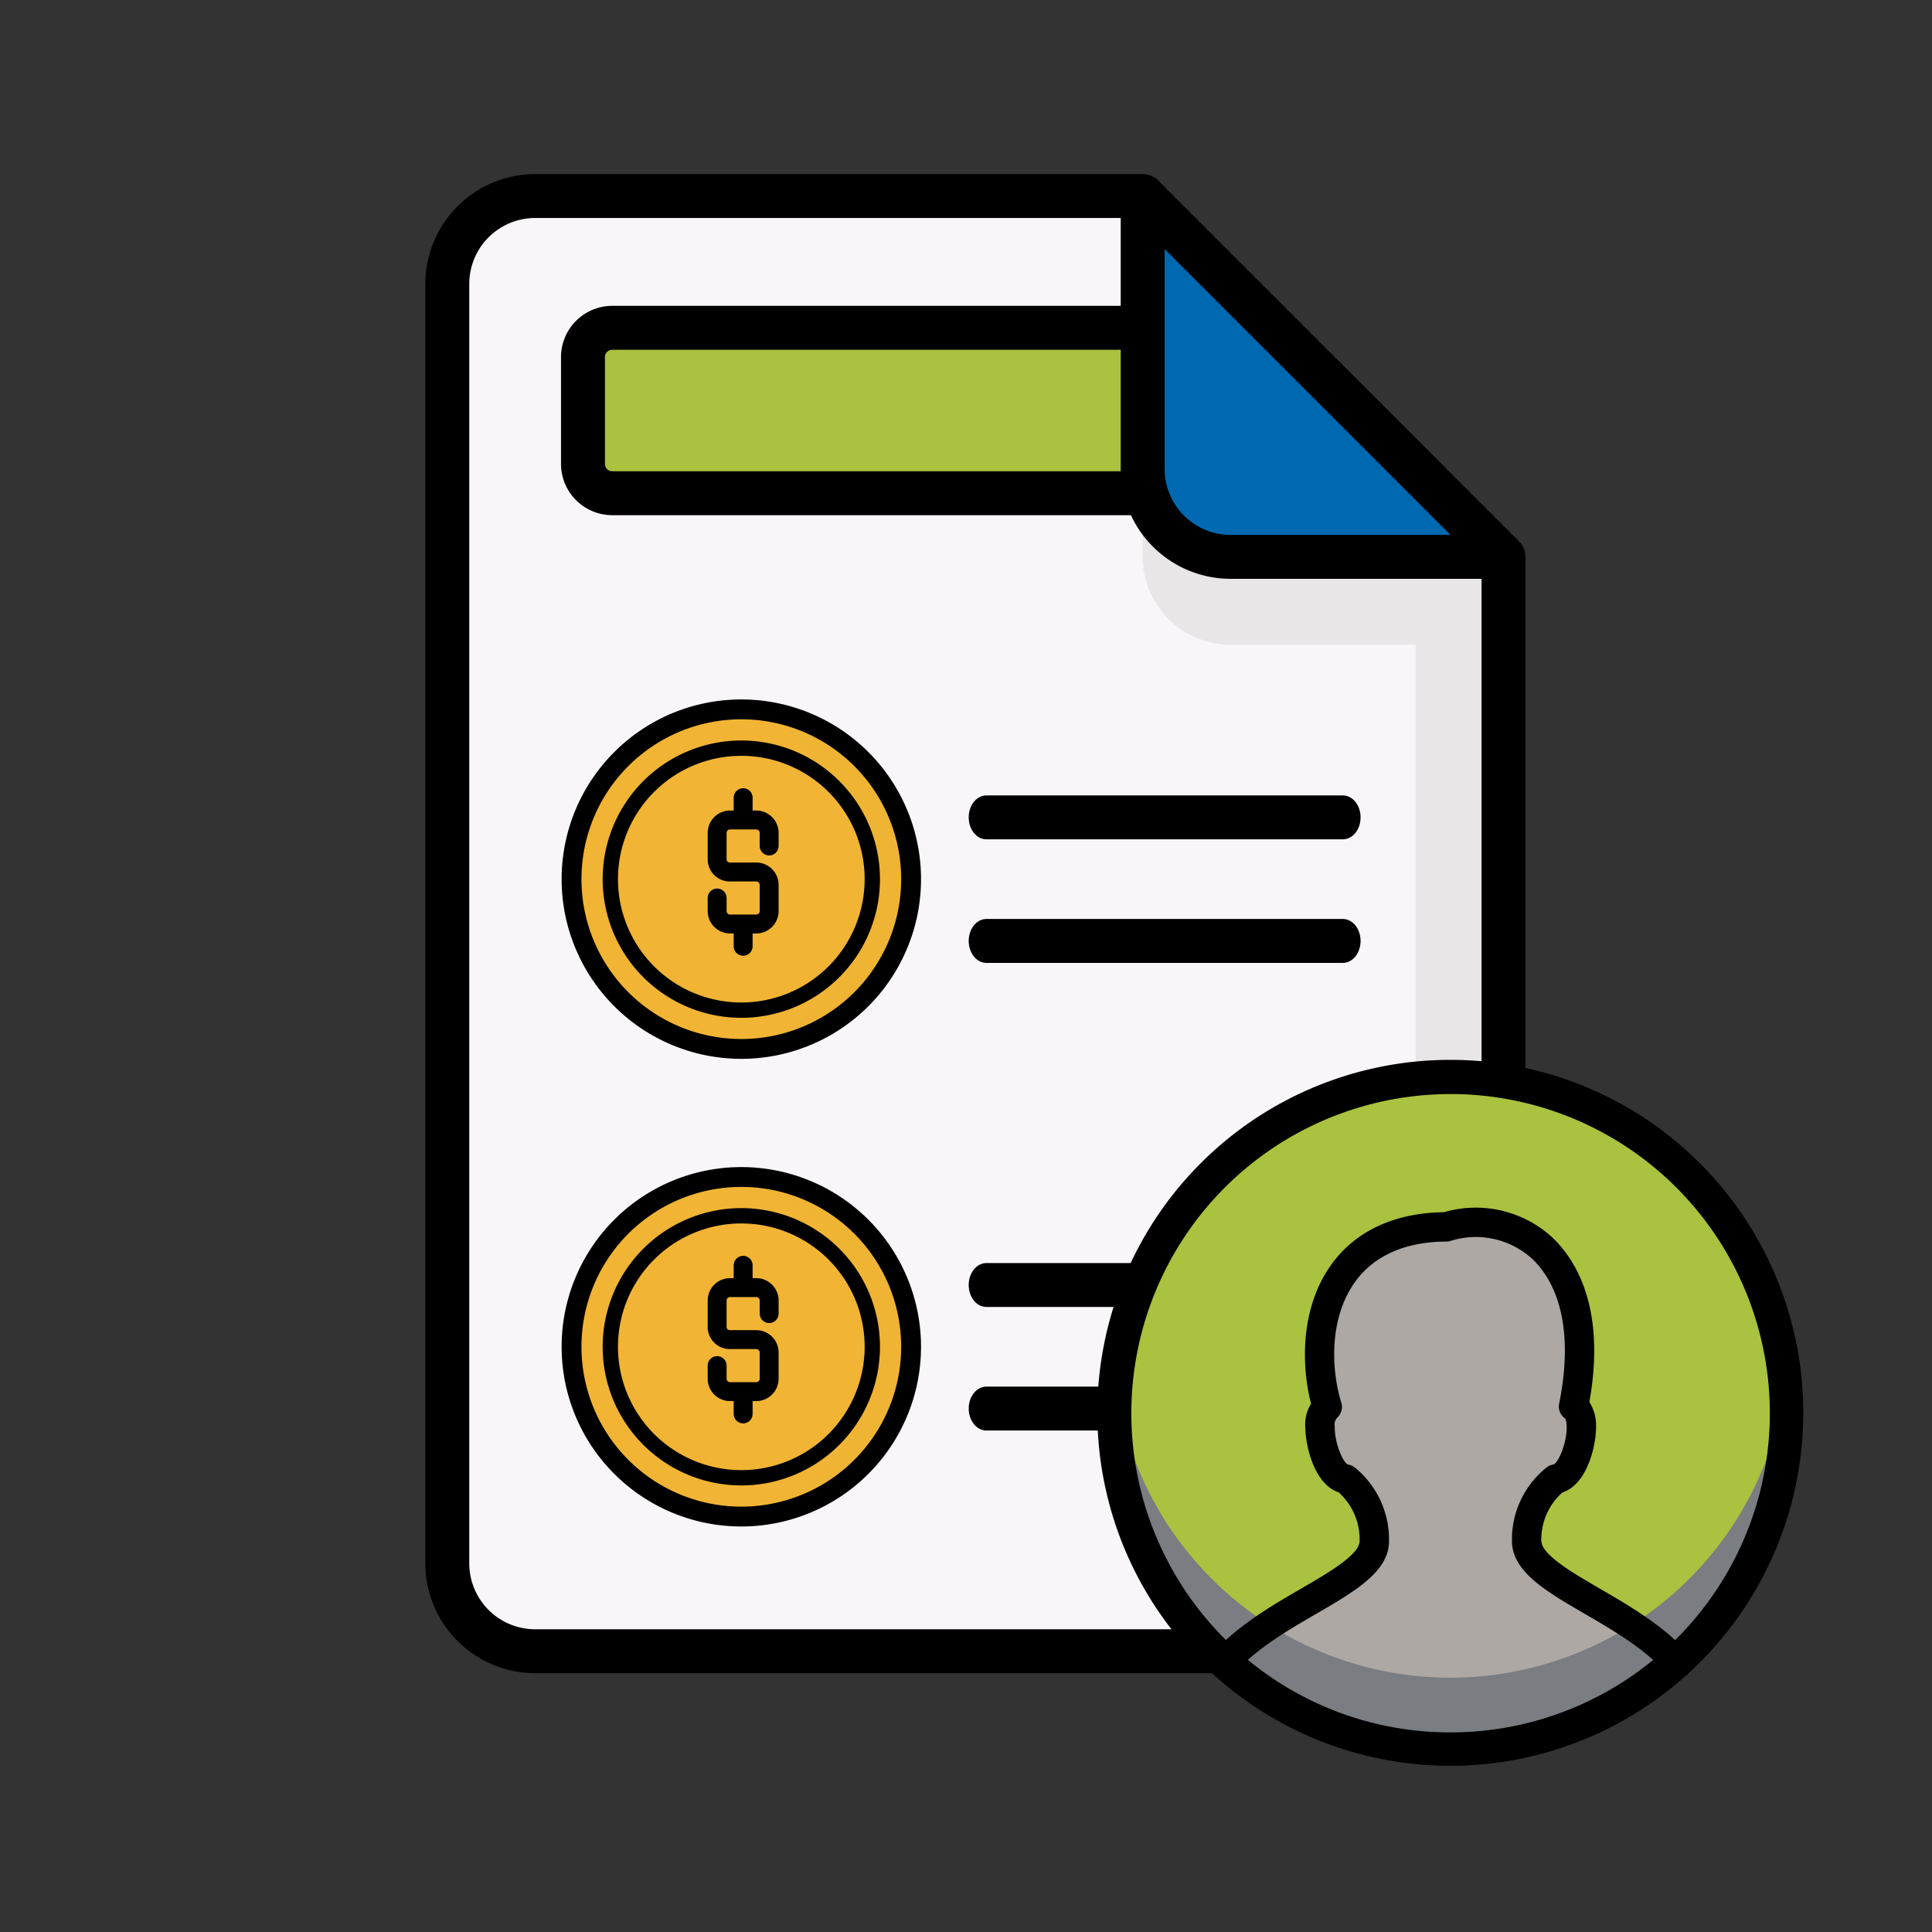
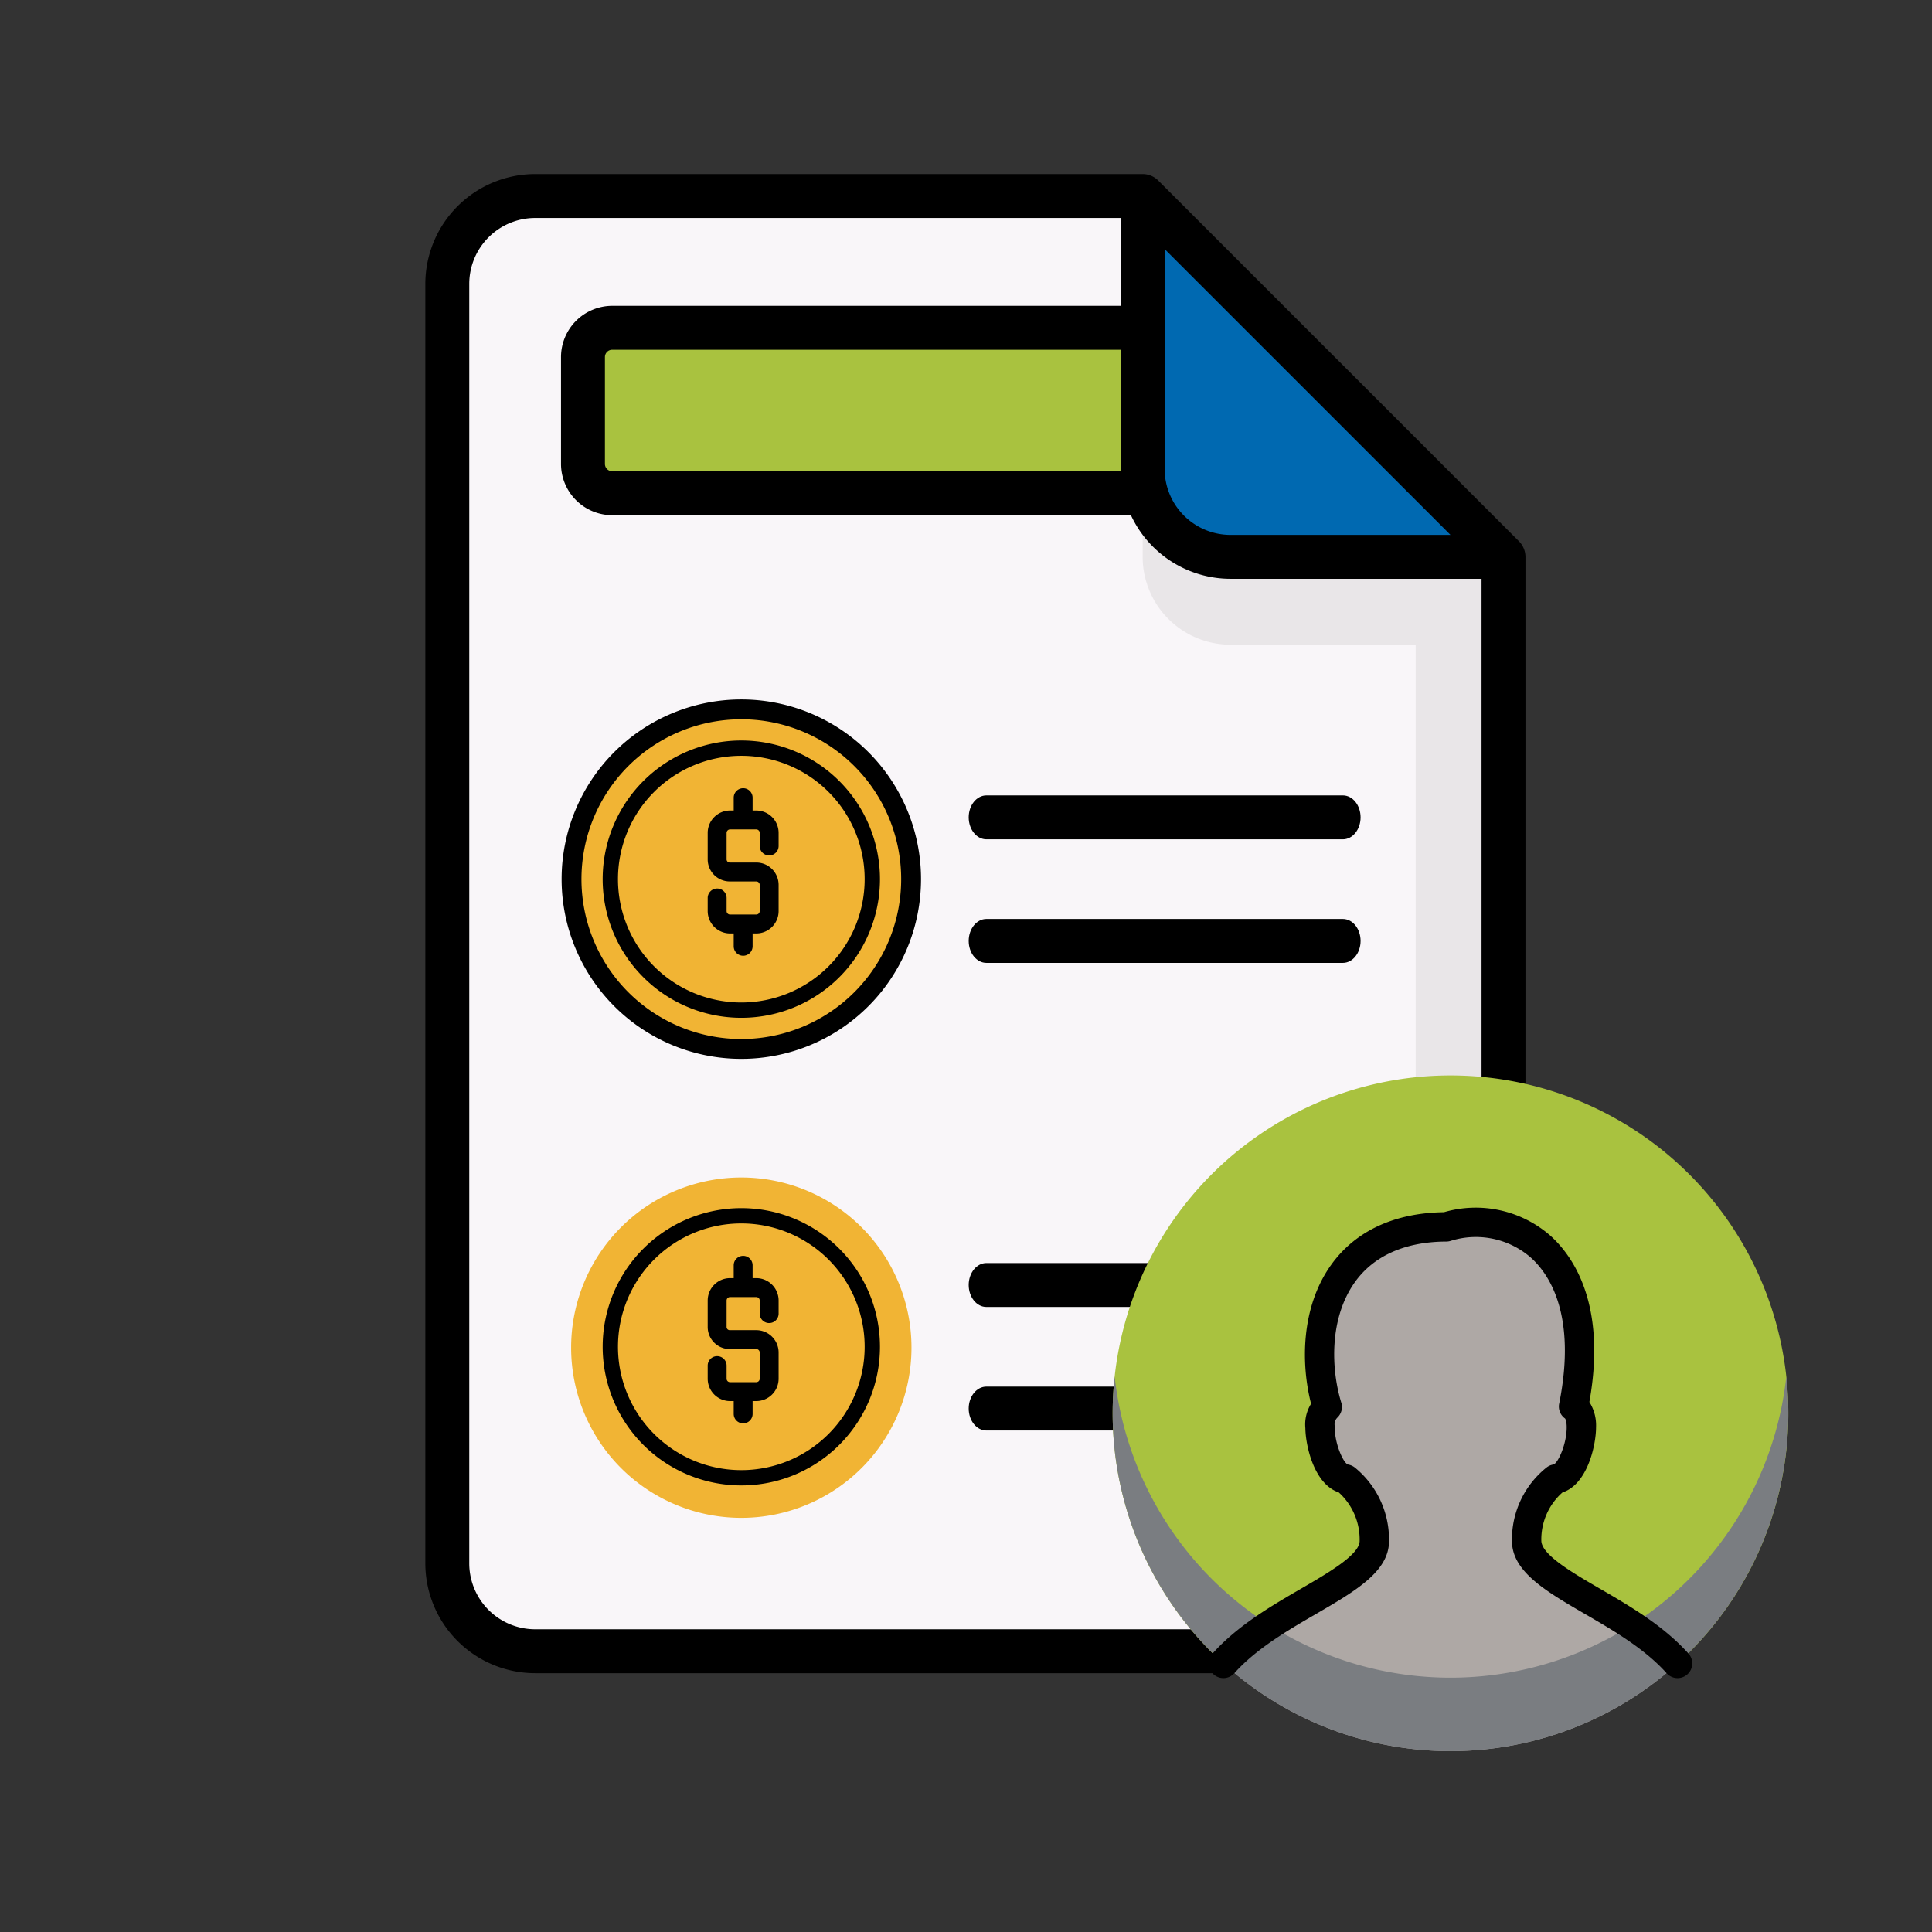
<svg xmlns="http://www.w3.org/2000/svg" width="512" height="512" viewBox="0 0 512 512">
  <rect x="0" y="0" width="512" height="512" fill="#333333" stroke="none" />
  <defs>
    <style>.a,.i{isolation:isolate;}.b{fill:#f9f6f9;}.c{fill:#a9c23f;}.d,.h{fill:#aea8a5;}.d{opacity:0.2;}.d,.g,.i{mix-blend-mode:multiply;}.e{fill:#0069b1;}.f,.g{fill:#f1b434;}.g{opacity:0.5;}.j{fill:#7a7d81;}</style>
  </defs>
  <g class="a">
    <path class="b" d="M375.164,437.593H141.819a23.278,23.278,0,0,1-23.278-23.278V75.229a23.278,23.278,0,0,1,23.278-23.278H302.822l95.621,95.621V414.315a23.279,23.279,0,0,1-23.279,23.278Z" />
    <path class="c" d="M331.455,130.709H162.249A7.759,7.759,0,0,1,154.49,122.95V94.628a7.759,7.759,0,0,1,7.759-7.759H331.455a7.759,7.759,0,0,1,7.759,7.759V122.95A7.759,7.759,0,0,1,331.455,130.709Z" />
    <path class="d" d="M375.164,147.572,302.822,75.229v72.342A23.278,23.278,0,0,0,326.1,170.85H375.164V414.315a23.279,23.279,0,0,1-23.278,23.278H375.164a23.279,23.279,0,0,0,23.278-23.278V147.572Z" />
    <path class="e" d="M398.442,147.572H326.1a23.278,23.278,0,0,1-23.278-23.278V51.951Z" />
    <path d="M404.262,294.195V147.572a5.906,5.906,0,0,0-1.704-4.115L306.937,47.836a5.831,5.831,0,0,0-4.116-1.705H141.819A29.13,29.13,0,0,0,112.721,75.229V414.315a29.13,29.13,0,0,0,29.098,29.098h233.346a29.13,29.13,0,0,0,29.098-29.098V294.211ZM308.641,66l75.752,75.751H326.1v.001a17.478,17.478,0,0,1-17.459-17.459Zm-11.624,58.89-.015-.001h-134.75a1.942,1.942,0,0,1-1.94-1.94V94.628a1.942,1.942,0,0,1,1.94-1.94h134.75v31.606C297.002,124.494,297.013,124.691,297.017,124.89Zm78.148,306.883H141.819A17.479,17.479,0,0,1,124.36,414.315V75.229a17.479,17.479,0,0,1,17.459-17.459H297.002V81.049h-134.75a13.595,13.595,0,0,0-13.579,13.579V122.95a13.595,13.595,0,0,0,13.579,13.579H299.709A29.131,29.131,0,0,0,326.1,153.391h66.523V306.432l.001.027V414.315A17.479,17.479,0,0,1,375.165,431.774Z" />
    <path class="f" d="M241.551,233.218a45.097,45.097,0,1,1-45.097-45.097A45.097,45.097,0,0,1,241.551,233.218Z" />
-     <path class="g" d="M196.454,188.121a45.734,45.734,0,0,0-5.011.278,45.098,45.098,0,0,1,0,89.637,45.097,45.097,0,1,0,5.011-89.915Z" />
    <path class="f" d="M196.454,268.294A35.075,35.075,0,1,1,231.53,233.218,35.115,35.115,0,0,1,196.454,268.294Z" />
    <path d="M203.836,226.699a2.505,2.505,0,0,0,2.505-2.505v-3.47a5.934,5.934,0,0,0-5.927-5.928H199.45v-3.401a2.505,2.505,0,0,0-5.011,0v3.401h-.966a5.935,5.935,0,0,0-5.927,5.928v7.022a5.853,5.853,0,0,0,5.846,5.846h7.022a.917.917,0,0,1,.916.916v6.939a.917.917,0,0,1-.916.917h-6.941a.917.917,0,0,1-.916-.917v-3.47a2.505,2.505,0,1,0-5.011,0v3.47a5.935,5.935,0,0,0,5.927,5.928h.966v3.4a2.505,2.505,0,0,0,5.011,0v-3.4h.964a5.934,5.934,0,0,0,5.927-5.928v-6.939a5.933,5.933,0,0,0-5.927-5.927h-7.022a.836.836,0,0,1-.835-.835v-7.022a.917.917,0,0,1,.916-.917h6.939a.918.918,0,0,1,.917.917v3.47A2.506,2.506,0,0,0,203.836,226.699Z" />
    <path d="M196.457,185.363a47.621,47.621,0,1,0,47.621,47.621A47.621,47.621,0,0,0,196.457,185.363Zm0,89.985a42.364,42.364,0,1,1,42.364-42.364A42.364,42.364,0,0,1,196.457,275.349Z" />
    <path d="M196.457,196.241A36.743,36.743,0,1,0,233.2,232.984,36.743,36.743,0,0,0,196.457,196.241Zm0,69.431a32.687,32.687,0,1,1,32.687-32.687A32.687,32.687,0,0,1,196.457,265.672Z" />
    <path d="M355.879,243.537H261.404c-2.59,0-4.689,2.606-4.689,5.82s2.099,5.82,4.689,5.82h94.475c2.59,0,4.689-2.606,4.689-5.82S358.469,243.537,355.879,243.537Z" />
    <path d="M355.879,210.792H261.404c-2.59,0-4.689,2.606-4.689,5.82s2.099,5.82,4.689,5.82h94.475c2.59,0,4.689-2.606,4.689-5.82S358.469,210.792,355.879,210.792Z" />
    <path class="f" d="M241.551,357.145a45.097,45.097,0,1,1-45.097-45.097A45.097,45.097,0,0,1,241.551,357.145Z" />
-     <path class="g" d="M196.454,312.048a45.709,45.709,0,0,0-5.011.278,45.098,45.098,0,0,1,0,89.637,45.097,45.097,0,1,0,5.011-89.915Z" />
-     <path class="f" d="M196.454,392.22A35.075,35.075,0,1,1,231.53,357.145,35.115,35.115,0,0,1,196.454,392.22Z" />
+     <path class="f" d="M196.454,392.22A35.075,35.075,0,1,1,231.53,357.145,35.115,35.115,0,0,1,196.454,392.22" />
    <path d="M203.836,350.625a2.505,2.505,0,0,0,2.505-2.505v-3.47a5.934,5.934,0,0,0-5.927-5.928H199.45v-3.401a2.505,2.505,0,0,0-5.011,0v3.401h-.966a5.935,5.935,0,0,0-5.927,5.928v7.022a5.853,5.853,0,0,0,5.846,5.846h7.022a.917.917,0,0,1,.916.916v6.939a.917.917,0,0,1-.916.917h-6.941a.917.917,0,0,1-.916-.917v-3.47a2.505,2.505,0,1,0-5.011,0v3.47a5.935,5.935,0,0,0,5.927,5.928h.966v3.401a2.505,2.505,0,0,0,5.011,0v-3.401h.964a5.934,5.934,0,0,0,5.927-5.928v-6.939a5.933,5.933,0,0,0-5.927-5.927h-7.022a.836.836,0,0,1-.835-.835V344.65a.917.917,0,0,1,.916-.917h6.939a.918.918,0,0,1,.917.917v3.47A2.506,2.506,0,0,0,203.836,350.625Z" />
-     <path d="M196.457,309.29a47.621,47.621,0,1,0,47.621,47.621A47.621,47.621,0,0,0,196.457,309.29Zm0,89.985a42.364,42.364,0,1,1,42.364-42.364A42.364,42.364,0,0,1,196.457,399.275Z" />
    <path d="M196.457,320.167A36.743,36.743,0,1,0,233.2,356.911,36.743,36.743,0,0,0,196.457,320.167Zm0,69.431a32.687,32.687,0,1,1,32.687-32.687A32.687,32.687,0,0,1,196.457,389.598Z" />
    <path d="M355.879,367.463H261.404c-2.59,0-4.689,2.606-4.689,5.82s2.099,5.82,4.689,5.82h94.475c2.59,0,4.689-2.606,4.689-5.82S358.469,367.463,355.879,367.463Z" />
    <path d="M355.879,334.719H261.404c-2.59,0-4.689,2.606-4.689,5.82s2.099,5.82,4.689,5.82h94.475c2.59,0,4.689-2.606,4.689-5.82S358.469,334.719,355.879,334.719Z" />
    <path class="h" d="M421.997,424.358c7.61,4.418,16.329,9.479,22.577,16.466a89.54,89.54,0,0,1-120.359,0c6.248-6.987,14.967-12.047,22.577-16.466,9.342-5.43,17.419-10.121,17.419-15.999a20.525,20.525,0,0,0-7.59-16.407c-4.457-.74-6.793-9.109-6.793-13.702a6.387,6.387,0,0,1,1.907-5.391c-3.231-10.49-3.172-25.049,4.165-35.345,5.742-8.058,15.201-12.339,27.365-12.379a25.986,25.986,0,0,1,25.049,5.275c5.469,4.924,13.78,16.933,8.7,42.332,1.051.74,2.063,2.277,2.063,5.508,0,4.593-2.335,12.982-6.812,13.702a20.372,20.372,0,0,0-7.688,16.407C404.577,414.238,412.654,418.928,421.997,424.358Z" />
    <path class="c" d="M384.394,285.003a89.532,89.532,0,0,1,60.18,155.821c-6.248-6.987-14.967-12.047-22.577-16.466-9.342-5.43-17.419-10.121-17.419-15.999a20.371,20.371,0,0,1,7.688-16.407c4.476-.72,6.812-9.109,6.812-13.702,0-3.231-1.012-4.768-2.063-5.508,5.08-25.399-3.231-37.408-8.7-42.332a25.987,25.987,0,0,0-25.049-5.275c-12.164.039-21.623,4.321-27.365,12.379-7.338,10.296-7.396,24.854-4.165,35.345a6.387,6.387,0,0,0-1.907,5.391c0,4.593,2.336,12.963,6.793,13.702a20.525,20.525,0,0,1,7.59,16.407c0,5.878-8.077,10.568-17.419,15.999-7.61,4.418-16.329,9.479-22.577,16.466a89.533,89.533,0,0,1,60.18-155.821Z" />
    <g class="i">
      <path class="j" d="M384.394,444.6a89.52,89.52,0,0,1-88.995-79.798,90.807,90.807,0,0,0-.535,9.731,89.53,89.53,0,1,0,179.06,0,90.877,90.877,0,0,0-.535-9.731A89.522,89.522,0,0,1,384.394,444.6Z" />
    </g>
    <path d="M444.576,444.717a3.881,3.881,0,0,1-2.904-1.298c-5.833-6.524-14.222-11.393-21.619-15.689-10.403-6.045-19.366-11.255-19.366-19.37a24.363,24.363,0,0,1,9.157-19.455,3.894,3.894,0,0,1,1.806-.796c1.111-.179,3.536-5.232,3.536-9.858,0-1.841-.428-2.336-.432-2.34a3.856,3.856,0,0,1-1.557-3.932c4.71-23.547-2.67-34.339-7.487-38.677a22.195,22.195,0,0,0-21.267-4.457,3.886,3.886,0,0,1-1.166.183c-10.853.035-19.224,3.75-24.208,10.746-6.933,9.728-6.281,23.285-3.614,31.941a3.889,3.889,0,0,1-1.018,3.947,2.507,2.507,0,0,0-.745,2.108,3.942,3.942,0,0,1,.029.479c0,4.601,2.425,9.667,3.536,9.862a4.024,4.024,0,0,1,1.816.818,24.586,24.586,0,0,1,9.029,19.517c0,8.027-8.961,13.235-19.338,19.265-7.421,4.309-15.814,9.181-21.649,15.705a3.892,3.892,0,1,1-5.804-5.189c6.66-7.449,15.619-12.649,23.523-17.236,7.264-4.223,15.481-8.998,15.481-12.632a16.816,16.816,0,0,0-5.541-12.867c-6.479-2.151-8.768-12.217-8.84-17.013a10.341,10.341,0,0,1,1.516-6.467c-2.674-10.372-2.769-25.463,5.277-36.758,6.407-8.992,16.75-13.826,29.938-14.008a30.036,30.036,0,0,1,28.221,6.244c5.932,5.341,14.961,18.052,10.313,44.056a11.599,11.599,0,0,1,1.769,6.701c0,4.714-2.268,15.107-8.889,17.256a16.598,16.598,0,0,0-5.613,12.768c.002,3.721,8.221,8.497,15.473,12.713,7.92,4.597,16.877,9.798,23.535,17.242a3.897,3.897,0,0,1-2.899,6.491Z" />
-     <path d="M384.297,467.953a93.54,93.54,0,1,1,.095,0Zm.195-178.017q-2.088,0-4.186.102a84.583,84.583,0,0,0-52.757,147.114l.002.002a84.18,84.18,0,0,0,56.753,21.948h.086a84.583,84.583,0,0,0,.102-169.166Z" />
  </g>
</svg>